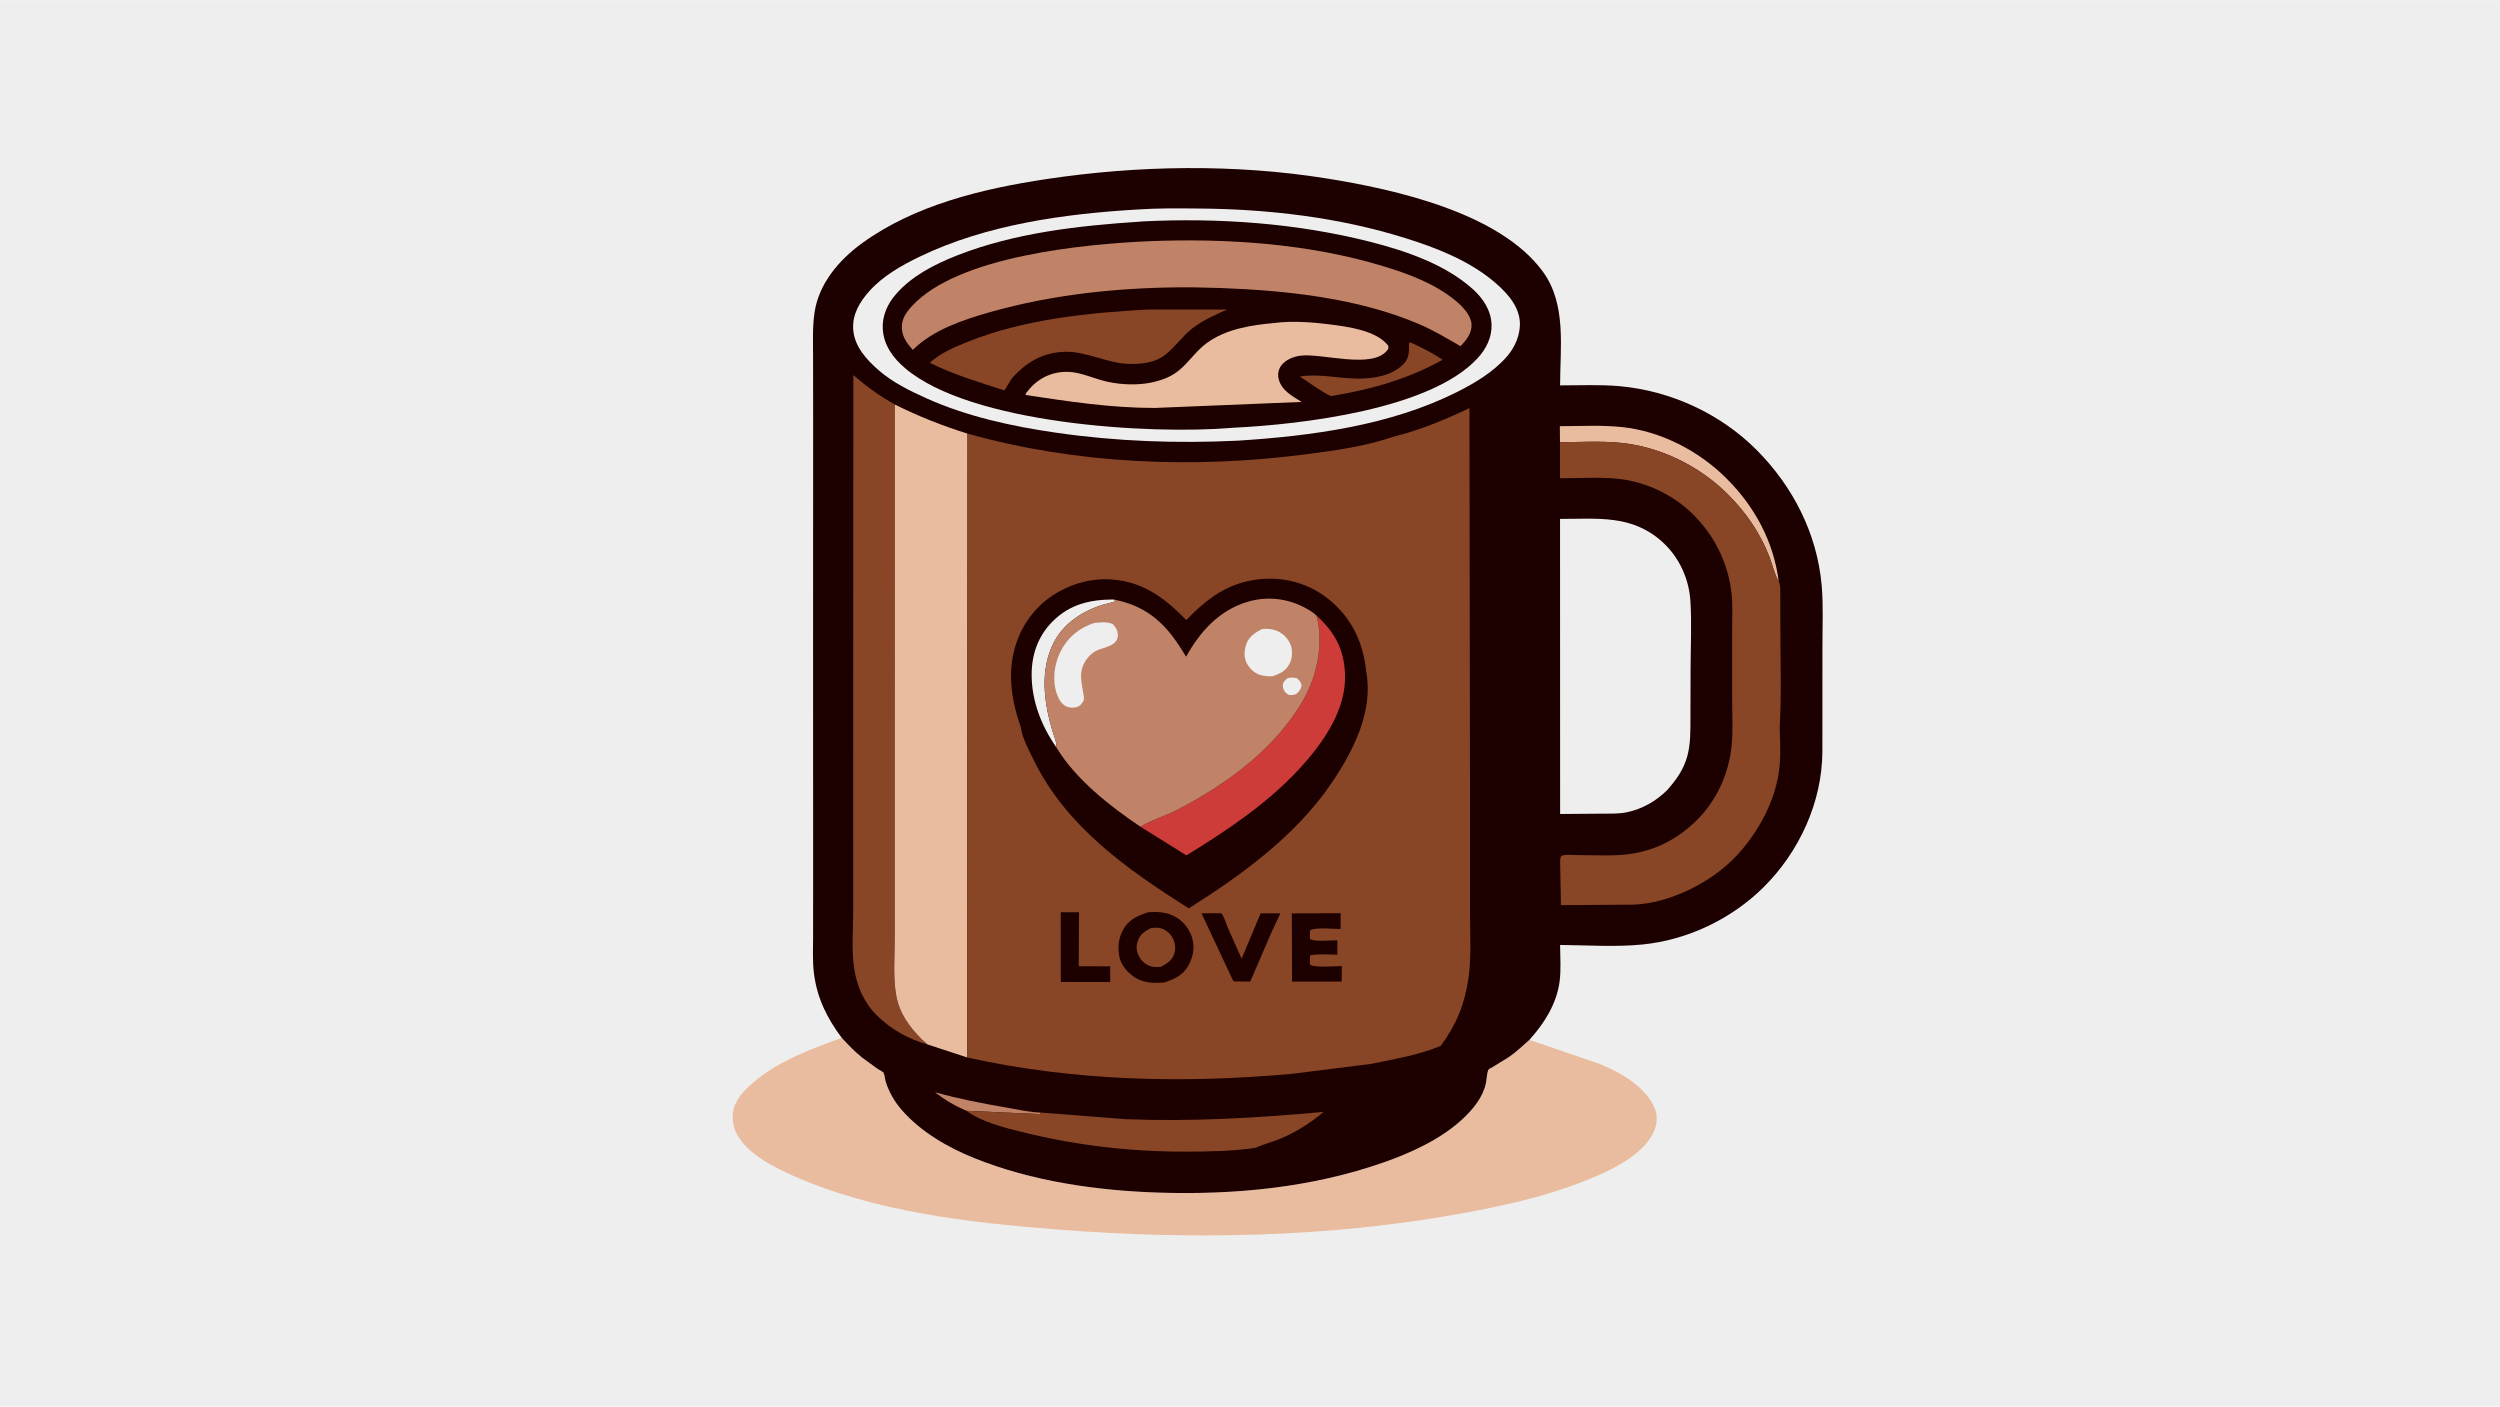
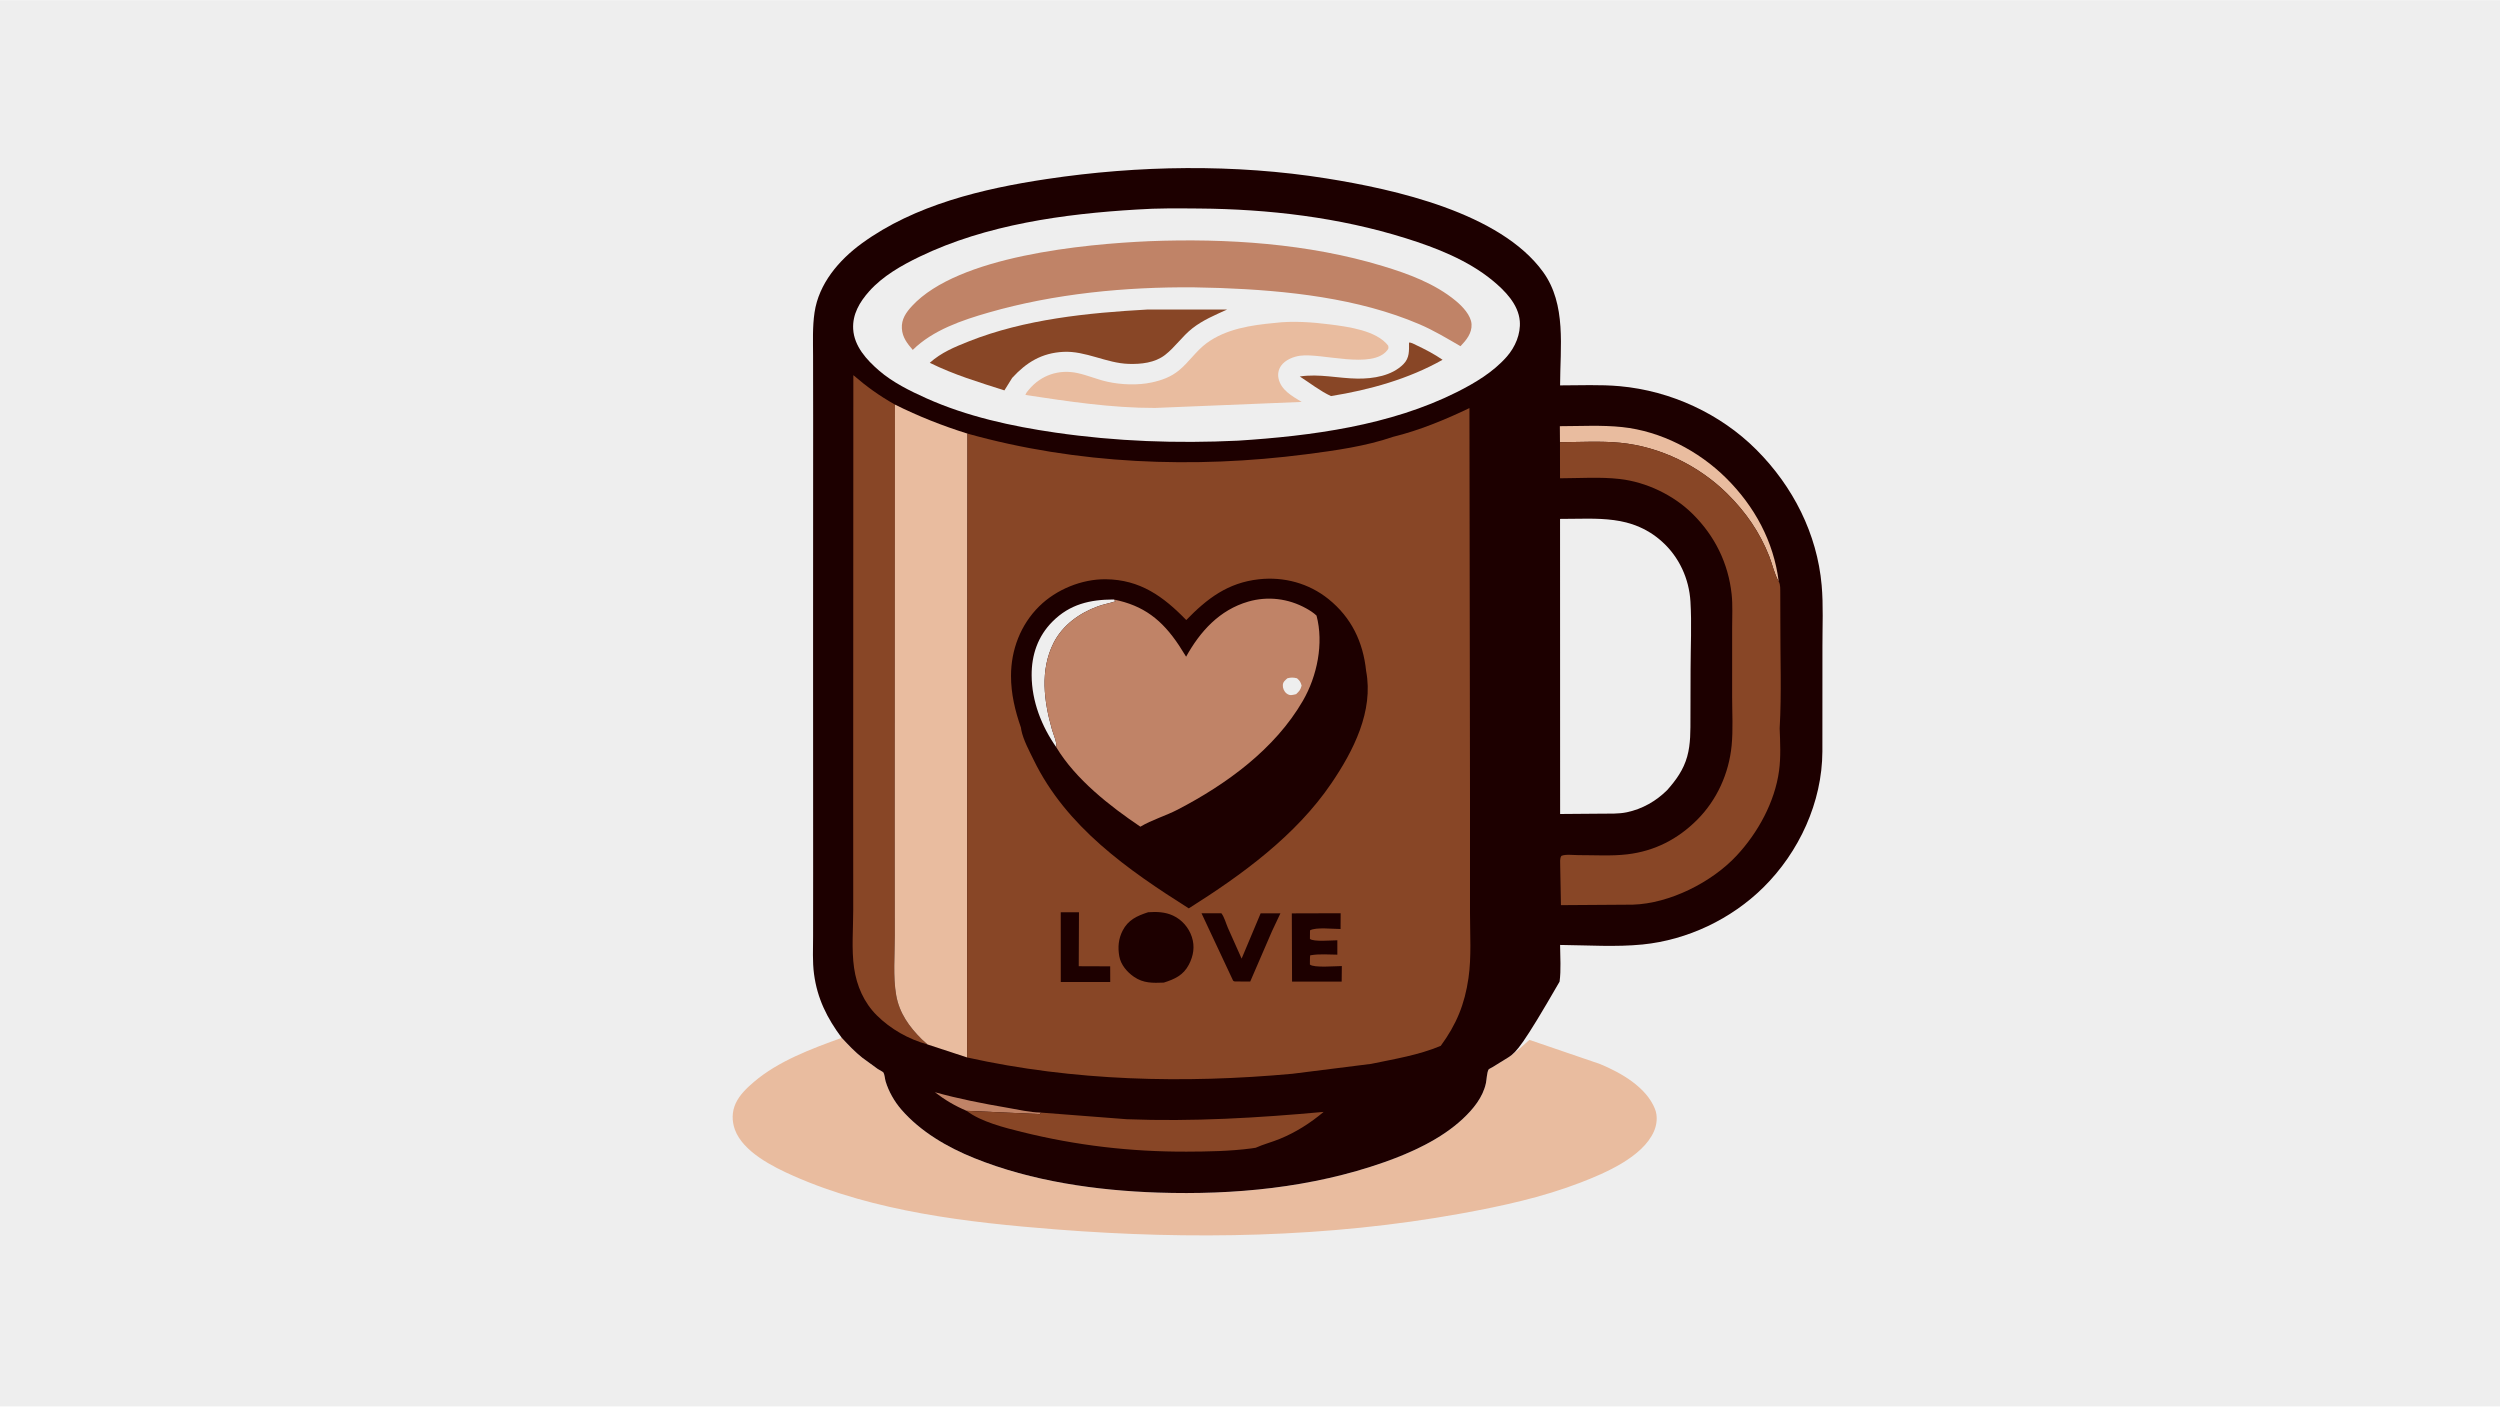
<svg xmlns="http://www.w3.org/2000/svg" version="1.1" style="display: block;" viewBox="0 0 2048 1152" width="1820" height="1024">
  <path transform="translate(0,0)" fill="rgb(238,238,238)" d="M -0 -0 L 2048 0 L 2048 1152 L -0 1152 L -0 -0 z" />
  <path transform="translate(0,0)" fill="rgb(233,188,159)" d="M 1252.9 851.722 L 1310.68 871.485 C 1327.79 878.563 1348.67 890.37 1355.77 908.363 C 1358.08 914.221 1357.38 921.068 1354.9 926.709 C 1345.64 947.753 1315.06 960.8 1294.72 968.642 C 1263.15 980.821 1229.96 987.979 1196.75 994.016 C 1087.95 1013.79 975.406 1015.65 865.389 1007.02 C 793.489 1001.39 716.432 992.57 649.928 963.109 C 633.286 955.737 608.677 943.497 602.013 925.209 C 599.465 918.217 599.514 910.47 602.688 903.689 C 605.932 896.76 611.664 891.257 617.408 886.34 C 637.676 868.99 664.745 859.041 689.543 850.04 C 694.924 855.794 700.267 861.517 706.468 866.405 L 719.075 875.584 C 719.987 876.189 723.229 877.763 723.745 878.542 C 724.603 879.838 724.988 884.043 725.5 885.739 C 727.98 893.951 732.658 902.197 738.279 908.691 C 754.065 926.93 776.03 939.683 798.175 948.616 C 845.184 967.578 898.246 975.169 948.623 976.829 C 1010.98 978.885 1074.61 972.816 1133.73 952.016 C 1156.31 944.073 1180.61 932.965 1198.27 916.461 C 1206.77 908.522 1214.88 898.721 1217.29 887.054 C 1217.88 884.184 1218.05 878.387 1219.47 875.961 C 1219.68 875.6 1222.05 874.436 1222.49 874.174 L 1236.23 865.693 C 1242.31 861.539 1247.36 856.5 1252.9 851.722 z" />
-   <path transform="translate(0,0)" fill="rgb(29,0,0)" d="M 689.543 850.04 C 677.526 833.888 669.543 817.971 666.852 797.816 C 665.488 787.593 666.086 776.812 666.086 766.51 L 666.125 714.262 L 666.076 529.695 L 666.131 343.826 L 666.068 291.344 C 666.049 279.511 665.525 267.579 667.266 255.846 C 670.771 232.223 687.225 212.929 705.966 199.264 C 749.353 167.631 805.176 154.384 857.437 146.537 C 932.468 135.271 1011.52 134.035 1086.58 146.009 C 1142.48 154.925 1228.91 174.097 1264.06 222.595 C 1283.38 249.257 1278.08 284.393 1278.02 315.571 C 1294.15 315.586 1310.9 314.769 1326.95 316.229 C 1368.79 320.036 1409.45 338.761 1439.12 368.573 C 1468.81 398.4 1488.56 437.056 1492.3 479.251 C 1493.76 495.735 1492.91 512.873 1492.94 529.427 L 1492.9 615.474 C 1492.72 657.028 1473.86 697.895 1444.5 726.88 C 1418.2 752.84 1382.38 769.902 1345.54 773.588 C 1323.92 775.752 1300.96 774.217 1279.18 773.982 L 1278.03 773.97 C 1278.09 783.72 1278.92 794.378 1277.61 804.017 C 1275.12 822.395 1265.04 838.208 1252.9 851.722 C 1247.36 856.5 1242.31 861.539 1236.23 865.693 L 1222.49 874.174 C 1222.05 874.436 1219.68 875.6 1219.47 875.961 C 1218.05 878.387 1217.88 884.184 1217.29 887.054 C 1214.88 898.721 1206.77 908.522 1198.27 916.461 C 1180.61 932.965 1156.31 944.073 1133.73 952.016 C 1074.61 972.816 1010.98 978.885 948.623 976.829 C 898.246 975.169 845.184 967.578 798.175 948.616 C 776.03 939.683 754.065 926.93 738.279 908.691 C 732.658 902.197 727.98 893.951 725.5 885.739 C 724.988 884.043 724.603 879.838 723.745 878.542 C 723.229 877.763 719.987 876.189 719.075 875.584 L 706.468 866.405 C 700.267 861.517 694.924 855.794 689.543 850.04 z" />
+   <path transform="translate(0,0)" fill="rgb(29,0,0)" d="M 689.543 850.04 C 677.526 833.888 669.543 817.971 666.852 797.816 C 665.488 787.593 666.086 776.812 666.086 766.51 L 666.125 714.262 L 666.076 529.695 L 666.131 343.826 L 666.068 291.344 C 666.049 279.511 665.525 267.579 667.266 255.846 C 670.771 232.223 687.225 212.929 705.966 199.264 C 749.353 167.631 805.176 154.384 857.437 146.537 C 932.468 135.271 1011.52 134.035 1086.58 146.009 C 1142.48 154.925 1228.91 174.097 1264.06 222.595 C 1283.38 249.257 1278.08 284.393 1278.02 315.571 C 1294.15 315.586 1310.9 314.769 1326.95 316.229 C 1368.79 320.036 1409.45 338.761 1439.12 368.573 C 1468.81 398.4 1488.56 437.056 1492.3 479.251 C 1493.76 495.735 1492.91 512.873 1492.94 529.427 L 1492.9 615.474 C 1492.72 657.028 1473.86 697.895 1444.5 726.88 C 1418.2 752.84 1382.38 769.902 1345.54 773.588 C 1323.92 775.752 1300.96 774.217 1279.18 773.982 L 1278.03 773.97 C 1278.09 783.72 1278.92 794.378 1277.61 804.017 C 1247.36 856.5 1242.31 861.539 1236.23 865.693 L 1222.49 874.174 C 1222.05 874.436 1219.68 875.6 1219.47 875.961 C 1218.05 878.387 1217.88 884.184 1217.29 887.054 C 1214.88 898.721 1206.77 908.522 1198.27 916.461 C 1180.61 932.965 1156.31 944.073 1133.73 952.016 C 1074.61 972.816 1010.98 978.885 948.623 976.829 C 898.246 975.169 845.184 967.578 798.175 948.616 C 776.03 939.683 754.065 926.93 738.279 908.691 C 732.658 902.197 727.98 893.951 725.5 885.739 C 724.988 884.043 724.603 879.838 723.745 878.542 C 723.229 877.763 719.987 876.189 719.075 875.584 L 706.468 866.405 C 700.267 861.517 694.924 855.794 689.543 850.04 z" />
  <path transform="translate(0,0)" fill="rgb(192,131,103)" d="M 791.838 909.835 C 782.264 905.8 774.083 900.95 765.856 894.604 C 785.556 900.08 805.28 903.921 825.412 907.363 C 834.14 908.855 843.762 911.14 852.596 911.281 L 852 912.555 L 791.838 909.835 z" />
  <path transform="translate(0,0)" fill="rgb(233,188,159)" d="M 1277.93 362.106 L 1277.82 348.991 C 1294.58 348.974 1312.21 347.953 1328.85 349.72 C 1360.59 353.089 1391.49 369.122 1414.05 391.5 C 1437.36 414.617 1453 443.424 1457.12 476.204 C 1453.58 470.295 1451.91 462.124 1449.34 455.592 C 1441.55 435.823 1430.11 419.316 1415.04 404.387 C 1391.78 381.357 1359.98 365.778 1327.24 362.576 C 1311.17 361.005 1294.11 362.053 1277.93 362.106 z" />
  <path transform="translate(0,0)" fill="rgb(136,70,38)" d="M 791.838 909.835 L 852 912.555 L 852.596 911.281 L 923.023 916.726 C 977.054 918.829 1030.56 915.63 1084.32 910.731 C 1073.46 919.896 1061.48 927.492 1048.3 932.875 C 1041.87 935.504 1034.97 937.257 1028.65 940.098 L 1024.99 940.655 C 1007.46 942.938 989.747 943.221 972.091 943.284 C 926.272 943.447 881.758 938.231 837.285 927.217 C 823.065 923.695 803.547 918.846 791.838 909.835 z" />
  <path transform="translate(0,0)" fill="rgb(136,70,38)" d="M 759.87 855.491 C 744.399 851.233 729.659 842.966 718.28 831.642 C 707.725 821.137 701.811 807.5 699.673 792.856 C 697.461 777.708 698.987 760.429 698.968 745.066 L 698.938 647.388 L 699.061 307.192 C 710.103 316.69 720.371 324.096 733.138 331.297 L 732.996 676.027 L 733.036 766.554 C 733.048 782.171 731.452 799.9 734.184 815.245 C 736.781 829.83 744.81 840.947 755.08 851.194 L 759.87 855.491 z" />
  <path transform="translate(0,0)" fill="rgb(136,70,38)" d="M 1277.93 362.106 C 1294.11 362.053 1311.17 361.005 1327.24 362.576 C 1359.98 365.778 1391.78 381.357 1415.04 404.387 C 1430.11 419.316 1441.55 435.823 1449.34 455.592 C 1451.91 462.124 1453.58 470.295 1457.12 476.204 C 1458.68 478.974 1458.32 482.696 1458.4 485.816 L 1458.46 509.074 C 1458.35 538.063 1459.55 567.648 1457.9 596.55 C 1458.32 607.977 1458.94 619.756 1457.42 631.113 C 1454 656.778 1440.12 682.076 1422.6 700.845 C 1402.21 722.686 1367.79 740.03 1337.63 740.951 L 1278.72 741.356 L 1278.11 708.633 C 1278.13 706.237 1277.65 703.004 1279.1 700.996 C 1282.26 699.479 1289.28 700.394 1293.07 700.385 C 1306.2 700.351 1320.18 701.268 1333.18 699.712 C 1355.59 697.031 1374.55 687.248 1390.38 671.369 C 1406.51 655.196 1416.32 633.455 1418.54 610.737 C 1419.81 597.695 1418.98 583.985 1418.97 570.851 L 1418.98 514.018 C 1418.96 505.025 1419.52 495.665 1418.57 486.745 C 1415.87 461.341 1404.79 438.881 1386.67 420.934 C 1371.01 405.413 1348.73 394.751 1326.81 392.244 C 1311 390.434 1293.93 391.624 1277.97 391.669 L 1277.93 362.106 z" />
  <path transform="translate(0,0)" fill="rgb(238,238,238)" d="M 1277.99 424.946 C 1308.86 424.977 1336.72 421.356 1361.45 443.479 C 1375.54 456.084 1383.7 473.916 1384.82 492.698 C 1385.92 510.939 1384.95 529.819 1384.92 548.117 L 1384.82 587.571 C 1384.78 598.329 1385.07 609.189 1382.14 619.656 C 1379.1 630.521 1373.1 638.812 1365.72 647.149 C 1356.6 656.176 1345.48 662.527 1332.88 665.229 C 1325.93 666.72 1318.52 666.344 1311.43 666.418 L 1278.05 666.688 L 1277.99 424.946 z" />
  <path transform="translate(0,0)" fill="rgb(233,188,159)" d="M 733.138 331.297 C 752.555 340.948 771.847 348.593 792.549 355.083 L 792.263 866.124 L 759.87 855.491 L 755.08 851.194 C 744.81 840.947 736.781 829.83 734.184 815.245 C 731.452 799.9 733.048 782.171 733.036 766.554 L 732.996 676.027 L 733.138 331.297 z" />
  <path transform="translate(0,0)" fill="rgb(238,238,238)" d="M 931.428 171.5 C 948.11 170.326 965.198 170.547 981.918 170.679 C 1039.28 171.133 1096.89 177.86 1151.78 195.082 C 1176.43 202.818 1202.39 212.973 1222.55 229.513 C 1232.73 237.864 1243.89 249.085 1245.01 262.922 C 1245.86 273.472 1241.25 284.199 1234.38 292.018 C 1223.25 304.698 1208.34 313.59 1193.42 321.082 C 1138.97 348.411 1074.45 356.985 1014.25 360.844 C 964.007 363.255 914.422 361.491 864.632 354.256 C 828.602 349.02 792.171 341.068 758.812 326.106 C 745.452 320.114 731.187 313.041 720.062 303.401 C 709.933 294.624 699.737 283.528 698.926 269.443 C 698.229 257.341 704.203 247.294 712.019 238.5 C 723.078 226.057 738.575 217.253 753.413 210.102 C 807.947 183.822 871.561 175.042 931.428 171.5 z" />
-   <path transform="translate(0,0)" fill="rgb(29,0,0)" d="M 933.902 181.426 L 936.5 181.212 C 998.529 178.179 1062.14 182.632 1122.39 197.932 C 1151.34 205.281 1183.86 216.311 1206.48 236.673 C 1214.83 244.188 1221.39 253.946 1221.87 265.464 C 1222.32 276.087 1217.54 285.561 1210.5 293.239 C 1171.88 335.381 1065.43 347.59 1010.75 350.233 L 1009.82 350.315 C 941.557 356.111 794.953 347.099 741.481 301.498 C 731.634 293.1 724.041 282.886 723.183 269.575 C 722.485 258.764 726.987 248.876 733.976 240.829 C 746.963 225.879 765.86 216.239 783.985 209.123 C 831.201 190.587 883.571 184.723 933.902 181.426 z" />
  <path transform="translate(0,0)" fill="rgb(136,70,38)" d="M 1154.26 280.5 C 1156.03 280.287 1158.52 281.801 1160.13 282.561 C 1167.59 286.084 1174.95 289.903 1181.75 294.595 C 1153.8 310.393 1121.89 319.246 1090.34 324.327 C 1081.63 320.331 1072.92 313.501 1064.8 308.281 C 1080.75 305.832 1096.14 309.827 1112.04 310.016 C 1125.01 310.171 1140.26 307.75 1149.74 298.123 C 1154.78 293.006 1154.29 287.172 1154.26 280.5 z" />
  <path transform="translate(0,0)" fill="rgb(136,70,38)" d="M 940.104 253.422 L 1005.24 253.431 C 995.286 257.986 985.479 262.012 976.804 268.811 C 968.571 275.264 962.617 284.239 954.482 290.575 C 946.087 297.113 934.794 298.274 924.5 297.954 C 906.343 297.388 889.364 287.157 871.078 288.097 C 853.403 289.006 840.812 296.709 829.175 309.434 L 822.809 319.672 C 801.655 312.891 781.755 306.972 761.669 297.073 C 771.035 288.653 782.006 284.138 793.569 279.543 C 839.476 261.298 891.177 256.144 940.104 253.422 z" />
  <path transform="translate(0,0)" fill="rgb(233,188,159)" d="M 1044.29 264.41 C 1058.57 262.602 1075.1 263.766 1089.33 265.6 C 1104.18 267.512 1127.55 270.485 1137.2 283 C 1137.46 284.937 1137.72 285.126 1136.53 286.687 C 1124.26 302.714 1082.76 288.845 1065 291.275 C 1059.43 292.038 1052.88 294.681 1049.5 299.438 C 1047.37 302.433 1046.61 306.097 1047.33 309.677 C 1049.33 319.503 1058.55 324.324 1066.34 329.119 L 946.181 334.045 C 910.395 334.108 875.288 328.736 840.023 323.416 C 840.498 321.675 841.715 320.417 842.848 319.058 C 852.801 307.122 867.491 302.179 882.702 305.478 C 891.001 307.278 898.896 310.75 907.199 312.584 C 918.524 315.086 932.275 315.613 943.625 313.127 C 951.816 311.333 959.199 308.673 965.763 303.301 C 973.94 296.608 979.84 287.315 988.458 280.969 C 1004.37 269.25 1025.14 266.17 1044.29 264.41 z" />
  <path transform="translate(0,0)" fill="rgb(192,131,103)" d="M 941.496 197.437 C 1005.01 194.969 1071.63 199.292 1132.71 217.8 C 1153.76 224.175 1175.44 232.118 1192.59 246.317 C 1197.89 250.699 1205.09 258.119 1205.49 265.5 C 1205.88 272.844 1201.19 278.503 1196.44 283.471 C 1185.3 277.027 1174.67 270.577 1162.78 265.484 C 1112.6 243.995 1054 237.831 999.951 235.797 L 977.797 235.245 C 921.902 234.81 863.844 240.394 810 255.867 C 788.144 262.148 764.259 270.219 747.722 286.505 C 743.131 281.125 739.236 276.213 738.805 268.896 C 738.36 261.362 742.235 255.815 747.182 250.478 C 785.202 209.46 888.006 199.82 941.496 197.437 z" />
  <path transform="translate(0,0)" fill="rgb(136,70,38)" d="M 1203.77 334.151 L 1204.22 653.921 L 1204.22 747.539 C 1204.21 765.056 1205.48 783.794 1202.98 801.099 C 1199.87 822.645 1193.08 839.1 1180.27 856.608 C 1162.07 864.263 1142.43 867.368 1123.21 871.387 L 1058.81 879.485 C 969.941 887.599 879.594 885.526 792.263 866.124 L 792.549 355.083 C 882.374 380.214 977.91 383.925 1070.19 371.981 C 1093.65 368.945 1118.77 365.463 1141.17 357.717 C 1162.63 352.458 1183.89 343.681 1203.77 334.151 z" />
  <path transform="translate(0,0)" fill="rgb(29,0,0)" d="M 868.963 747.191 L 883.898 747.169 L 883.703 791.389 L 909.466 791.485 L 909.507 804.326 L 868.987 804.308 L 868.963 747.191 z" />
  <path transform="translate(0,0)" fill="rgb(29,0,0)" d="M 984.275 748.011 L 1000.58 748.033 C 1002.97 751.097 1004.33 756.374 1005.91 760 L 1017.14 785.157 L 1032.73 748.041 L 1048.92 748.056 L 1041.99 762.748 L 1024.19 803.937 L 1011.51 803.885 C 1010.58 803.664 1010.3 803.514 1009.91 802.697 L 984.275 748.011 z" />
  <path transform="translate(0,0)" fill="rgb(29,0,0)" d="M 1058.25 748.1 L 1098.26 747.981 L 1098.19 760.904 C 1092.07 760.919 1078.04 759.238 1073.16 762 L 1073.09 769 C 1076.09 771.538 1090.87 770.145 1095.55 770.131 L 1095.56 781.916 C 1088.63 781.86 1080.8 781.184 1073.99 782.366 L 1073.3 782.5 C 1073 784.933 1073.13 787.542 1073.07 790 C 1076.14 792.862 1094.07 791.271 1099.23 791.255 L 1099.1 803.991 L 1058.45 804.008 L 1058.25 748.1 z" />
  <path transform="translate(0,0)" fill="rgb(29,0,0)" d="M 940.565 747.161 C 947.553 746.659 954.535 746.909 960.98 749.92 C 968.309 753.346 973.796 759.703 976.342 767.353 C 978.949 775.187 977.686 782.905 973.916 790.109 C 969.353 798.833 962.243 802.01 953.39 804.811 C 944.399 805.153 936.729 805.422 928.926 800.057 C 923.244 796.149 918.094 790.096 916.901 783.148 C 915.646 775.839 916.203 769.022 919.604 762.335 C 924.158 753.381 931.528 750.102 940.565 747.161 z" />
-   <path transform="translate(0,0)" fill="rgb(136,70,38)" d="M 943.077 760.009 C 945.516 759.902 948.384 759.659 950.756 760.272 C 954.747 761.302 958.545 764.335 960.487 767.938 C 962.757 772.15 963.372 776.529 961.945 781.113 C 960.156 786.86 955.935 789.209 950.899 791.927 C 948.348 792.057 945.691 792.235 943.194 791.589 C 938.968 790.496 935.206 787.362 933.218 783.5 C 931.131 779.446 930.475 775.709 931.85 771.343 C 933.741 765.338 937.708 762.767 943.077 760.009 z" />
  <path transform="translate(0,0)" fill="rgb(29,0,0)" d="M 836.356 595.931 C 831.549 582.134 828.208 568.196 828.219 553.5 C 828.236 532.201 836.034 511.675 851.259 496.601 C 865.216 482.783 886.094 474.19 905.78 474.38 C 933.922 474.65 953.019 488.439 971.768 507.8 C 988.946 490.128 1005.81 477.233 1031.28 474.404 C 1051.75 472.132 1072.18 477.648 1088.28 490.605 C 1106.99 505.666 1116.66 525.674 1119.12 549.463 C 1125.4 582.484 1108.67 615.04 1090.7 641.505 C 1061.53 684.467 1017.22 716.662 973.842 743.997 C 923.838 712.382 873.428 677.164 846.791 622.418 C 843.221 615.081 838.315 606.084 836.692 598.087 L 836.356 595.931 z" />
  <path transform="translate(0,0)" fill="rgb(238,238,238)" d="M 865.338 612.043 C 853.231 594.774 845.244 574.398 845.12 553.12 C 845.022 536.242 850.236 521.036 862.235 509.008 C 876.436 494.773 892.939 491.024 912.281 490.954 L 913.989 492.398 C 909.203 493.992 904.187 494.828 899.466 496.545 C 884.361 502.038 870.368 511.993 863.027 526.648 C 851.826 549.009 855.183 574.325 861.797 597.505 C 862.916 601.427 865.96 608.095 865.338 612.043 z" />
-   <path transform="translate(0,0)" fill="rgb(206,60,58)" d="M 1078.49 504.145 C 1093.31 517.672 1100.91 531.412 1101.83 551.697 C 1103.18 581.458 1083.53 608.977 1064.39 629.722 C 1037.99 658.324 1004.88 680.348 971.904 700.577 L 934.199 677.085 C 943.416 671.534 955.006 668.162 964.764 663.092 C 1004.69 642.346 1044.39 613.537 1067.35 573.897 C 1078.98 553.817 1084.56 526.891 1078.49 504.145 z" />
  <path transform="translate(0,0)" fill="rgb(192,131,103)" d="M 912.281 490.954 C 936.965 495.85 951.968 507.753 965.749 528.444 L 971.663 537.819 C 983.179 517.027 999.051 499.517 1022.57 492.696 C 1038.57 488.057 1055.44 490.151 1070 498.226 C 1072.97 499.875 1076.02 501.789 1078.49 504.145 C 1084.56 526.891 1078.98 553.817 1067.35 573.897 C 1044.39 613.537 1004.69 642.346 964.764 663.092 C 955.006 668.162 943.416 671.534 934.199 677.085 C 909.23 660.274 880.953 638.119 865.338 612.043 C 865.96 608.095 862.916 601.427 861.797 597.505 C 855.183 574.325 851.826 549.009 863.027 526.648 C 870.368 511.993 884.361 502.038 899.466 496.545 C 904.187 494.828 909.203 493.992 913.989 492.398 L 912.281 490.954 z" />
  <path transform="translate(0,0)" fill="rgb(238,238,238)" d="M 1054.64 555.5 C 1057.62 554.741 1059.5 554.773 1062.49 555.5 C 1064.97 557.761 1065.3 558.29 1066.29 561.5 C 1065.27 565.198 1064.46 565.945 1061.79 568.5 C 1058.84 569.18 1056.73 570.075 1054 567.971 C 1051.93 566.374 1050.74 563.595 1050.9 561 C 1051.06 558.357 1052.86 557.129 1054.64 555.5 z" />
-   <path transform="translate(0,0)" fill="rgb(238,238,238)" d="M 1034.2 515.078 C 1038.36 514.807 1042.26 515.026 1046.16 516.675 C 1051.24 518.823 1055.38 523.151 1057.33 528.312 C 1058.88 532.407 1058.75 538.473 1056.94 542.5 C 1053.97 549.133 1049.36 551.395 1042.82 553.799 C 1039.02 554.032 1035.42 553.819 1031.78 552.566 C 1027.04 550.932 1023.16 546.982 1021.06 542.5 C 1018.85 537.775 1019.3 532.205 1021.01 527.424 C 1023.22 521.249 1028.53 517.76 1034.2 515.078 z" />
-   <path transform="translate(0,0)" fill="rgb(238,238,238)" d="M 896.318 510.212 C 901.207 509.666 906.913 508.979 911.5 511.071 C 913.817 513.665 915.171 515.171 915.635 518.772 C 916.967 529.101 904.667 529.752 898 532.993 C 894.764 534.566 892.123 537.193 890.046 540.095 C 882.534 550.587 886.469 559.762 887.911 571 C 888.298 574.016 886.782 575.334 885.018 577.5 C 884.229 578.121 883.45 578.599 882.5 578.948 C 879.774 579.947 876.077 579.779 873.464 578.54 C 869.597 576.706 867.13 572.284 865.793 568.402 C 861.853 556.959 863.584 543.887 868.984 533.218 C 874.769 521.789 884.321 514.181 896.318 510.212 z" />
</svg>